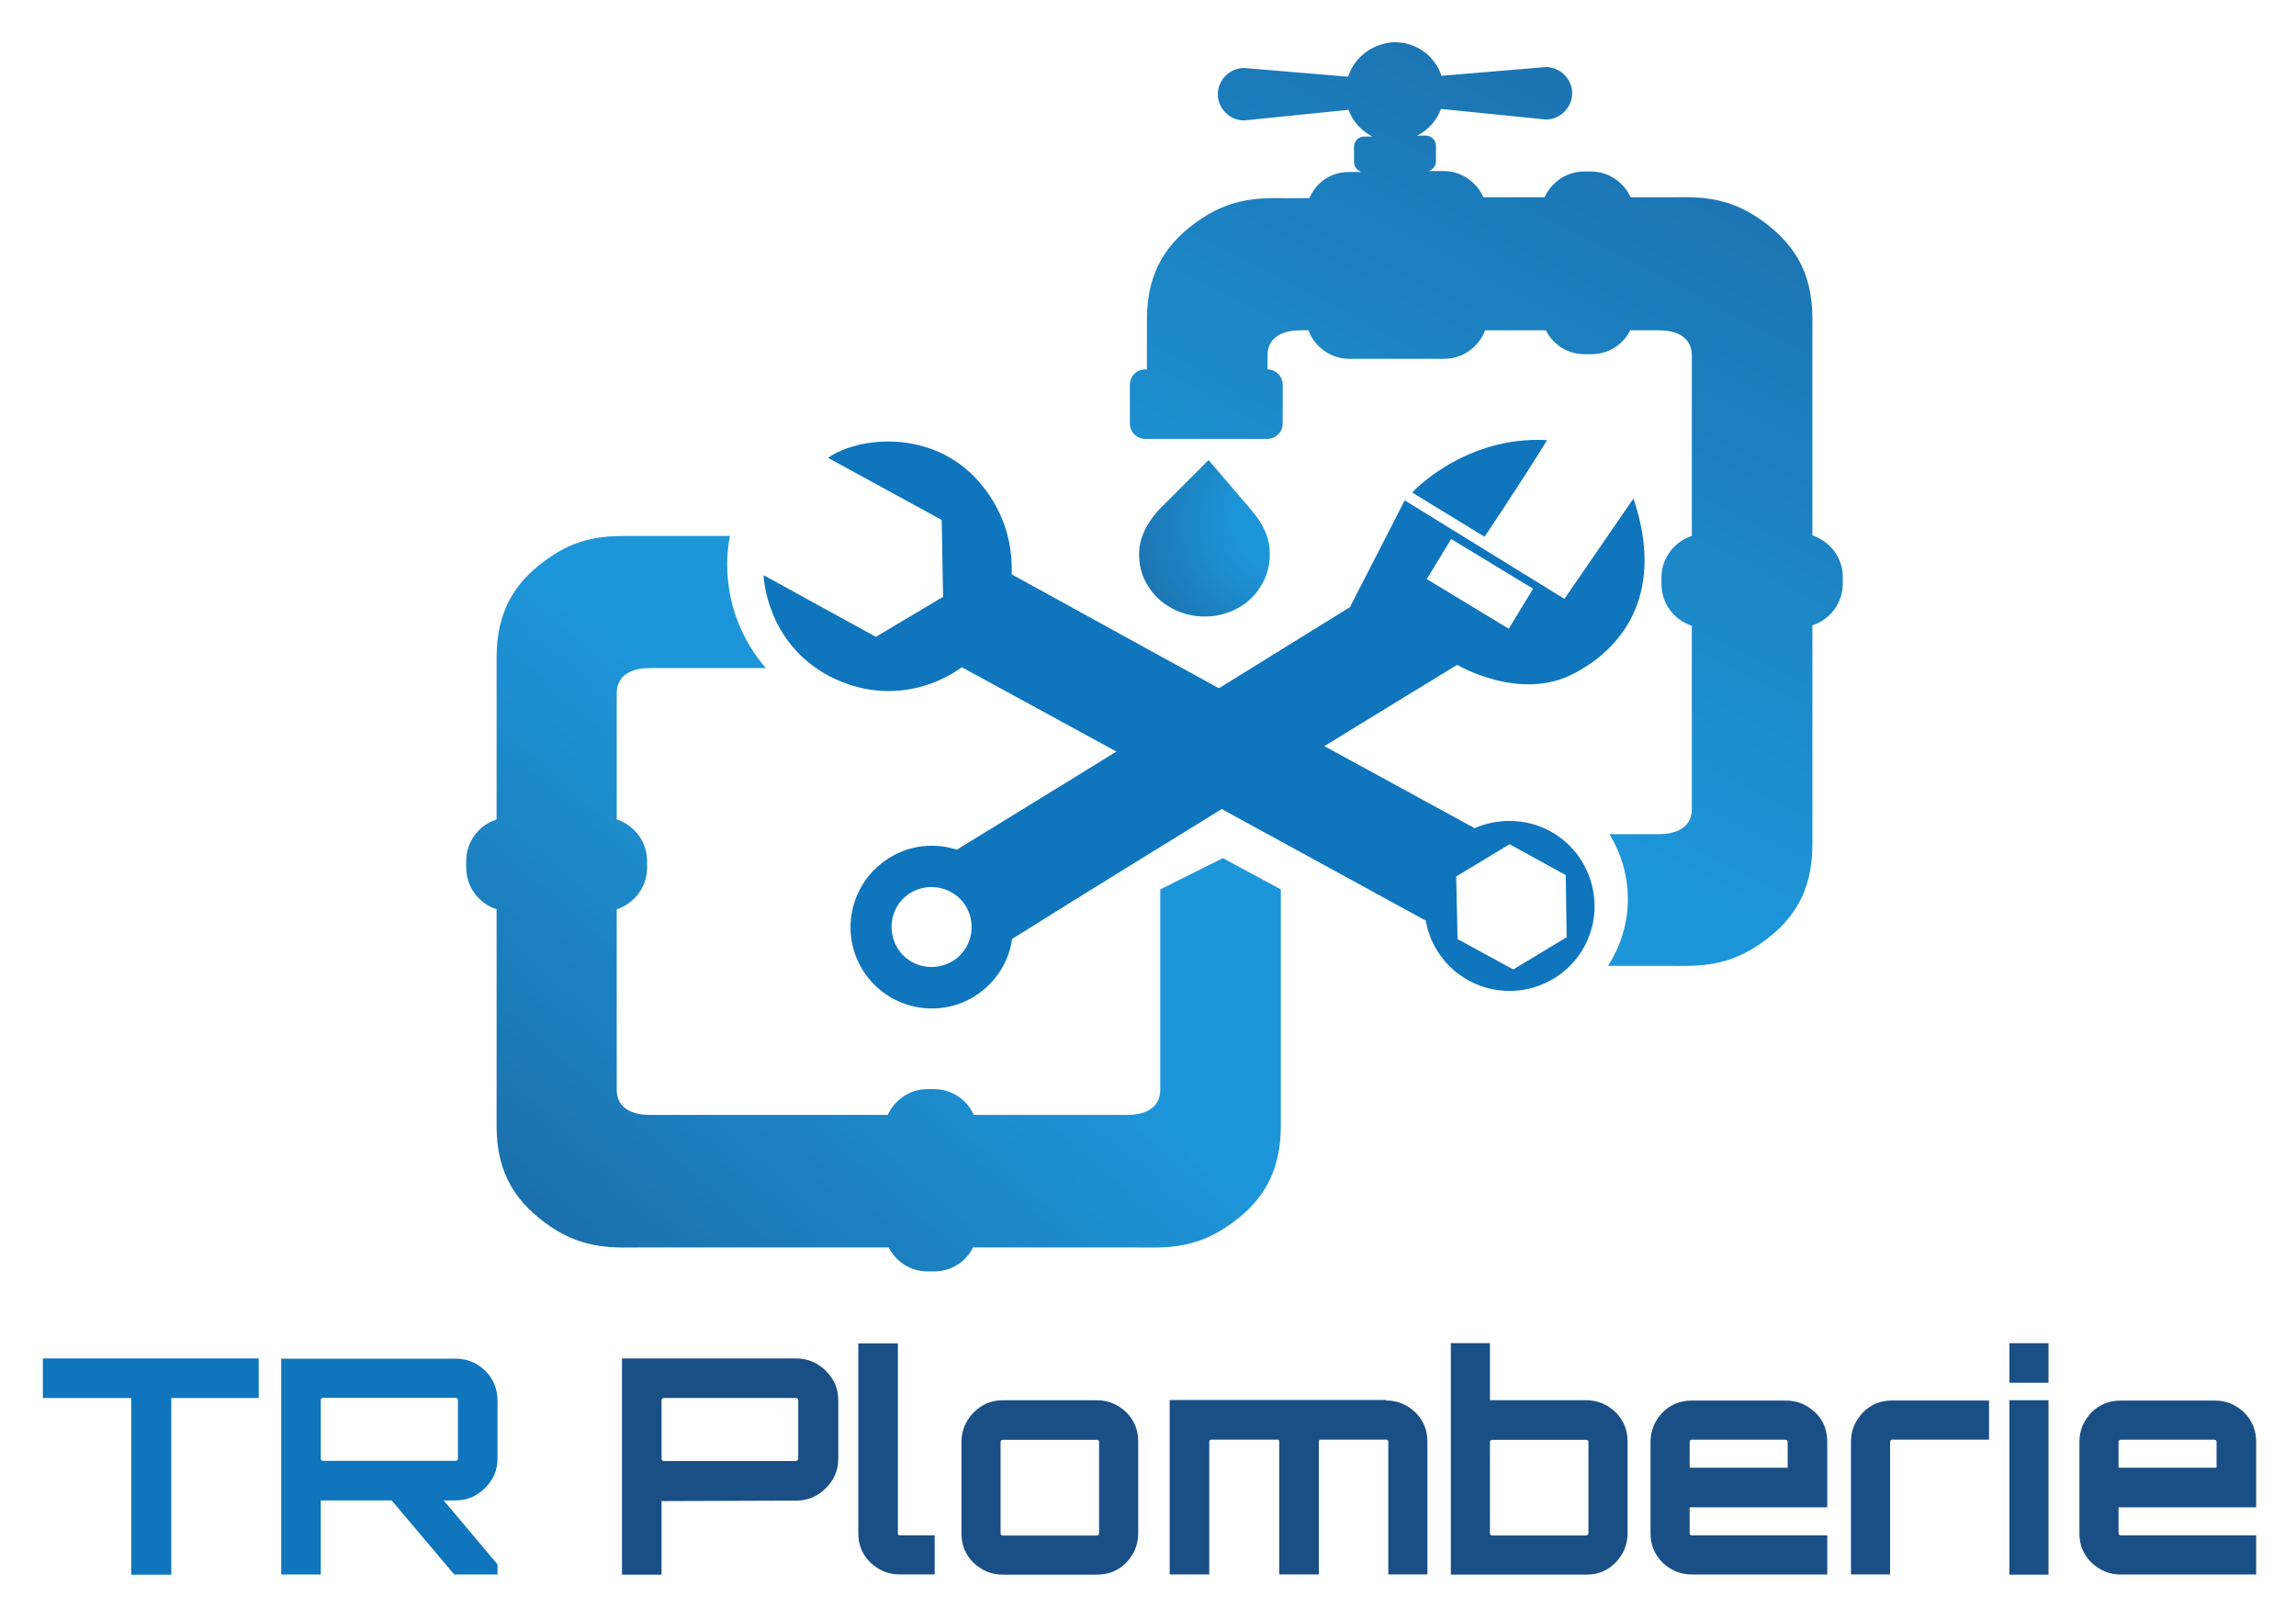
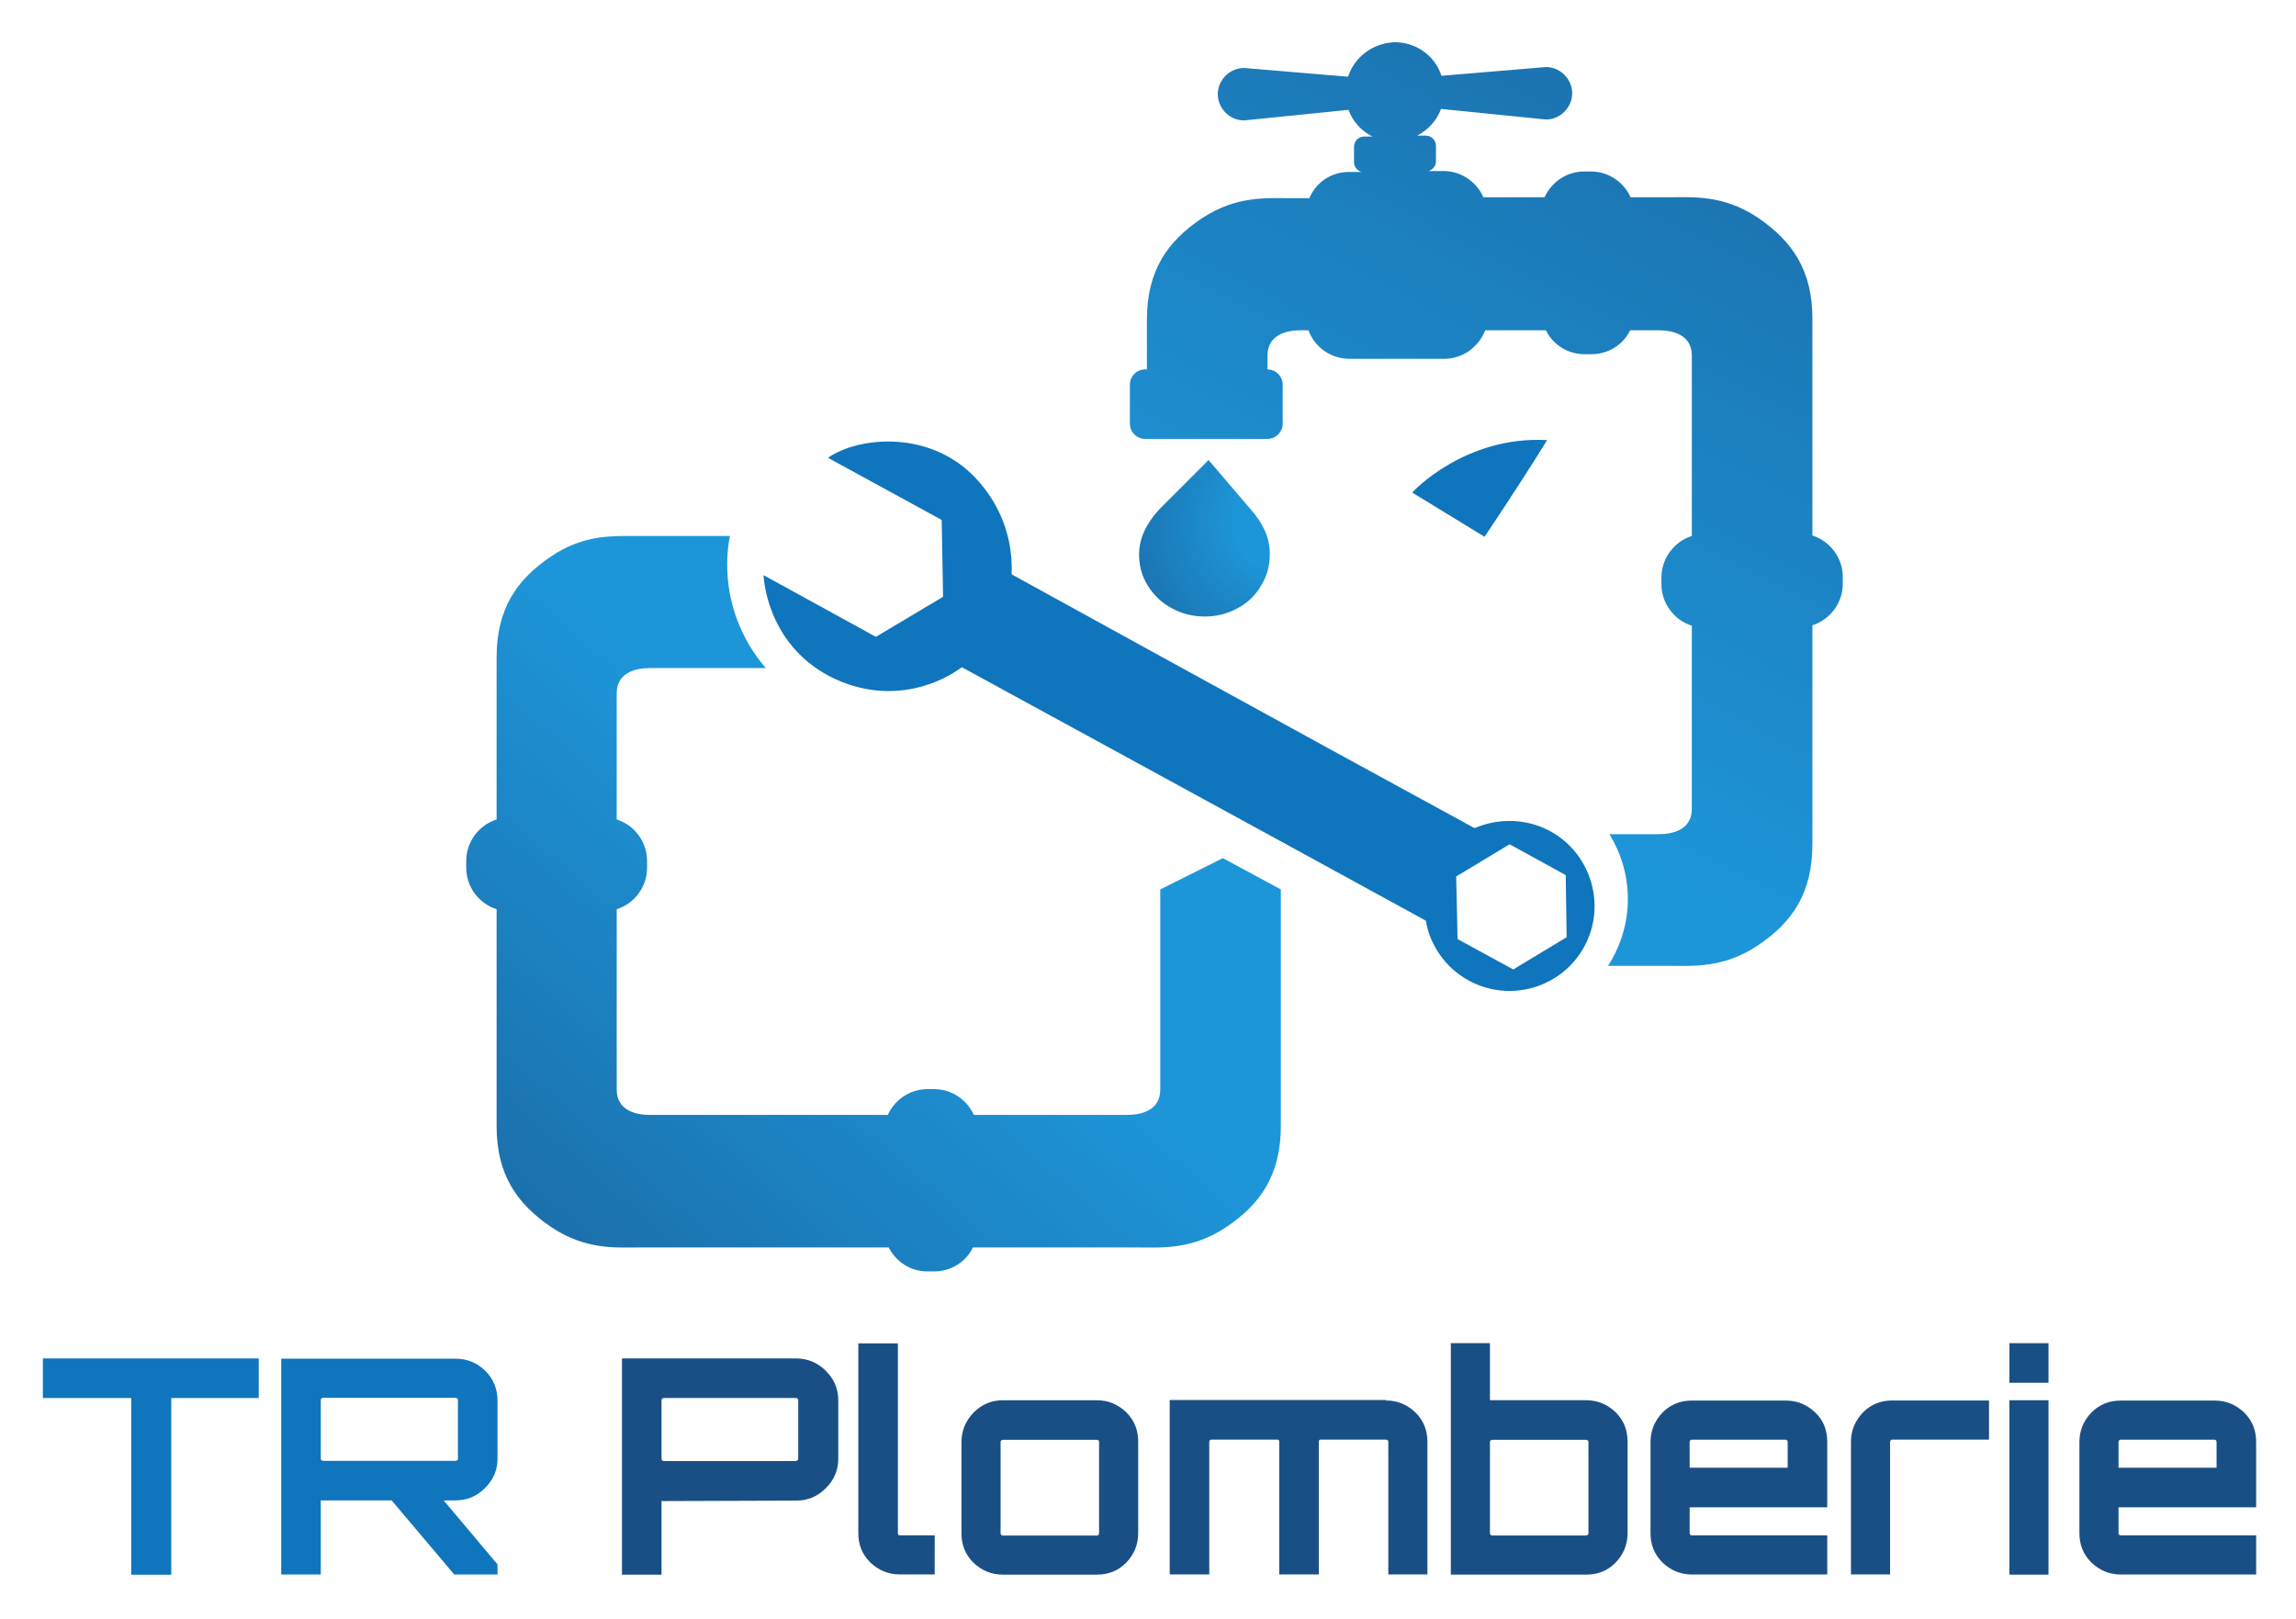
<svg xmlns="http://www.w3.org/2000/svg" version="1.1" id="svg2" x="0px" y="0px" viewBox="0 0 665 469" style="enable-background:new 0 0 665 469;" xml:space="preserve">
  <style type="text/css">
	.st0{fill:url(#path34_00000016035689768109842140000001107660896677310377_);}
	.st1{fill:#0F75BD;}
	.st2{fill:url(#path82_00000093161978413473255050000011867154423610805651_);}
	.st3{fill:url(#path106_00000010990588699720666860000018359476186701060235_);}
	.st4{fill:#1A4F86;}
</style>
  <g id="g10" transform="matrix(1.333,0,0,-1.333,0,755.905)">
    <g id="g12">
      <g id="g14">
        <g id="g20">
          <g id="g22">
            <radialGradient id="path34_00000164514245772901656990000011328781262973905061_" cx="-367.448" cy="57.795" r="1" gradientTransform="matrix(-57.689 -47.2 -45.212 55.258 -18305.521 -20082.992)" gradientUnits="userSpaceOnUse">
              <stop offset="0" style="stop-color:#1D96D9" />
              <stop offset="0.141" style="stop-color:#1D96D9" />
              <stop offset="0.793" style="stop-color:#1A4F86" />
              <stop offset="1" style="stop-color:#1A4F86" />
            </radialGradient>
            <path id="path34" style="fill:url(#path34_00000164514245772901656990000011328781262973905061_);" d="M251.8,456.3       c-2.9-3.2-4.3-6.4-4.3-9.7l0,0c0-2.5,0.6-4.7,1.9-6.8l0,0c1.3-2.1,3-3.7,5.2-4.9l0,0c2.2-1.2,4.6-1.8,7.2-1.8l0,0       c2.5,0,4.9,0.6,7.1,1.8l0,0c2.2,1.2,3.9,2.8,5.1,4.9l0,0c1.3,2.1,1.9,4.3,1.9,6.8l0,0c0,1.7-0.3,3.4-1,5l0,0       c-0.7,1.6-1.7,3.1-2.9,4.5l0,0l-9.4,11L251.8,456.3z" />
          </g>
        </g>
      </g>
    </g>
    <g id="g36">
      <g>
        <g id="g38">
          <g id="g44" transform="translate(242.411,355.386)">
            <path id="path46" class="st1" d="M-23.2,82.5c0,0,3.6,12.9-6.5,24.5s-26.3,9.8-32.8,5.2l24.7-13.5l0.3-16.7l-14.6-8.7       l-24.4,13.4c0,0,0.4-14.7,14.4-22c14-7.2,27-0.7,31.9,4.9" />
          </g>
          <g id="g48" transform="translate(363.4,294.413)">
            <path id="path50" class="st1" d="M-23.2,82.5L-23,69l-11.6-7l-12.1,6.6L-47,82.2l11.6,7L-23.2,82.5z M-43,92.7       C-77.4,111.4-147.5,150-147.5,150l-11-20.1c0,0,71.7-39.1,104.9-57.3c0.9-5.3,4.2-10.2,9.3-13c9-4.9,20.2-1.6,25.1,7.3       s1.6,20.2-7.3,25.1C-31.8,94.9-37.9,94.9-43,92.7" />
          </g>
          <g id="g52" transform="translate(359.359,388.932)">
            <path id="path54" class="st1" d="M-23.2,82.5c-6.3-10.2-13.6-21-13.6-21l-15.7,9.6C-52.5,71.2-41.1,83.5-23.2,82.5" />
          </g>
          <g id="g56" transform="translate(333.215,358.741)">
-             <path id="path58" class="st1" d="M-23.2,82.5l5.3,8.7l17.8-10.8l-5.3-8.7L-23.2,82.5z M-138.2,2.3c-2.5,4.1-1.3,9.5,2.8,12       c4.1,2.5,9.5,1.2,12-2.8c2.5-4.1,1.3-9.5-2.8-12C-130.3-3-135.7-1.8-138.2,2.3 M21.7,100l-15-21.8L-28,99.6l-11.9-23.2       c0,0-56.6-35.1-85.4-52.7c-4.7,1.5-10.1,1.1-14.7-1.8c-8.3-5.1-10.9-16-5.8-24.3s16-10.9,24.3-5.8c4.6,2.9,7.5,7.5,8.2,12.5       c30.4,19.1,96.6,59.5,96.6,59.5l0.4-0.1c0,0,13.5-7.9,25.1-1.7C20.5,68.1,28.3,80.5,21.7,100" />
-           </g>
+             </g>
        </g>
      </g>
    </g>
    <g id="g60">
      <g id="g62">
        <g id="g68">
          <g id="g70">
            <linearGradient id="path82_00000041290310375799727310000001249798345572605366_" gradientUnits="userSpaceOnUse" x1="-365.161" y1="62.489" x2="-364.161" y2="62.489" gradientTransform="matrix(213.333 403.555 403.555 -213.333 52953.543 161044.984)">
              <stop offset="0" style="stop-color:#1D96D9" />
              <stop offset="0.141" style="stop-color:#1D96D9" />
              <stop offset="0.793" style="stop-color:#1A4F86" />
              <stop offset="1" style="stop-color:#1A4F86" />
            </linearGradient>
            <path id="path82" style="fill:url(#path82_00000041290310375799727310000001249798345572605366_);" d="M292.9,550.4l-22.6,1.9       c-3.1,0-5.7-2.6-5.7-5.7l0,0c0-3.1,2.6-5.7,5.7-5.7l0,0l22.7,2.3c0.9-2.5,2.8-4.6,5.2-5.8l0,0h-1.8c-1.2,0-2.2-1-2.2-2.2l0,0       v-3.4c0-1,0.7-1.8,1.6-2.1l0,0h-2.7c-3.9,0-7.2-2.3-8.6-5.7l0,0h-4c-5.2,0-11.9,0.6-19.4-4.4l0,0c-7.5-5-11.9-11.4-11.9-22l0,0       v-10.8h-0.4c-1.8,0-3.3-1.5-3.3-3.3l0,0V475c0-1.8,1.5-3.3,3.3-3.3l0,0h26.6c1.8,0,3.3,1.5,3.3,3.3l0,0v8.5       c0,1.8-1.5,3.3-3.3,3.3l0,0l0,0v3c0,4.4,3.9,5.5,7.2,5.5l0,0h1.7c1.3-3.6,4.8-6.2,8.9-6.2l0,0h20.6c4.1,0,7.5,2.6,8.9,6.2l0,0       h13.2c1.5-3.1,4.7-5.2,8.4-5.2l0,0h1.5c3.7,0,6.9,2.1,8.4,5.2l0,0h6.2c3.3,0,7.2-1.1,7.2-5.5l0,0v-28.2v-11       c-3.8-1.2-6.6-4.8-6.6-9l0,0v-1.5c0-4.2,2.8-7.8,6.6-9l0,0v-6.5v-33.3c0-4.4-3.9-5.5-7.2-5.5l0,0h-10.7c2.5-4.1,4-8.9,4-14.1       l0,0c0-5.3-1.6-10.3-4.3-14.5l0,0h13.1c5.2,0,11.9-0.6,19.4,4.4l0,0c7.5,5,11.9,11.4,11.9,22l0,0v41.1v6.5       c3.8,1.2,6.6,4.8,6.6,9l0,0v1.5c0,4.2-2.8,7.8-6.6,9l0,0v11v36.1c0,10.6-4.4,16.9-11.9,22l0,0c-7.5,5-14.1,4.4-19.4,4.4l0,0       h-8.2c-1.5,3.3-4.8,5.6-8.6,5.6l0,0h-1.5c-3.8,0-7.1-2.3-8.6-5.6l0,0h-13.3c-1.4,3.3-4.8,5.7-8.6,5.7l0,0h-3.3       c0.9,0.3,1.6,1.1,1.6,2.1l0,0v3.4c0,1.2-1,2.2-2.2,2.2l0,0h-1.9c2.4,1.2,4.3,3.3,5.2,5.8l0,0l22.8-2.3c3.1,0,5.7,2.6,5.7,5.7       l0,0c0,3.1-2.6,5.7-5.7,5.7l0,0l-22.7-1.9c-1.4,4.3-5.4,7.3-10.2,7.3l0,0C298.3,557.7,294.3,554.7,292.9,550.4" />
          </g>
        </g>
      </g>
    </g>
    <g id="g84">
      <g id="g86">
        <g id="g92">
          <g id="g94">
            <linearGradient id="path106_00000144308380531299122260000001197231933921451961_" gradientUnits="userSpaceOnUse" x1="-365.635" y1="60.785" x2="-364.635" y2="60.785" gradientTransform="matrix(-206.222 -229.333 -229.333 206.222 -61237.746 -95979.281)">
              <stop offset="0" style="stop-color:#1D96D9" />
              <stop offset="0.141" style="stop-color:#1D96D9" />
              <stop offset="0.793" style="stop-color:#1A4F86" />
              <stop offset="1" style="stop-color:#1A4F86" />
            </linearGradient>
            <path id="path106" style="fill:url(#path106_00000144308380531299122260000001197231933921451961_);" d="M119.8,446.2       c-7.5-5-11.9-11.4-11.9-22l0,0v-28.7V389c-3.8-1.2-6.6-4.8-6.6-9l0,0v-1.5c0-4.2,2.8-7.8,6.6-9l0,0v-11v-36.1       c0-10.6,4.4-16.9,11.9-22l0,0c7.5-5,14.1-4.4,19.4-4.4l0,0h35.9h18c1.6-3.1,4.7-5.2,8.4-5.2l0,0h1.5c3.7,0,6.9,2.1,8.4,5.2l0,0       H247c5.2,0,11.9-0.6,19.4,4.4l0,0c7.5,5,11.9,11.4,11.9,22l0,0v51.4l-12.6,6.8l-13.6-6.8v-43.5c0-4.4-3.9-5.5-7.2-5.5l0,0       h-33.3c-1.5,3.3-4.8,5.6-8.6,5.6l0,0h-1.5c-3.8,0-7.1-2.3-8.6-5.6l0,0H175h-33.8c-3.3,0-7.2,1.1-7.2,5.5l0,0v28.2v11       c3.8,1.2,6.6,4.8,6.6,9l0,0v1.5c0,4.2-2.8,7.8-6.6,9l0,0v6.5v20.9c0,4.4,3.9,5.5,7.2,5.5l0,0h25.2c-5.2,6-8.4,13.9-8.4,22.5       l0,0c0,2.1,0.2,4.2,0.6,6.2l0,0h-19.4c-1.1,0-2.2,0-3.4,0l0,0C131.2,450.6,125.7,450.2,119.8,446.2" />
          </g>
        </g>
      </g>
    </g>
    <g id="g108">
      <g>
        <g id="g110">
          <g id="g116" transform="translate(32.514,189.385)">
            <path id="path118" class="st1" d="M-23.3,82.5h47v-8.6H4.7V35.5H-4v38.4h-19.2V82.5z" />
          </g>
          <g id="g120" transform="translate(93.401,167.132)">
            <path id="path122" class="st1" d="M-23.2,82.5H5.6c0.3,0,0.5,0.2,0.5,0.5v12.7c0,0.3-0.2,0.5-0.5,0.5h-28.8       c-0.3,0-0.5-0.2-0.5-0.5V83C-23.7,82.7-23.5,82.5-23.2,82.5 M14.7,95.6V83c0-2.5-0.9-4.6-2.7-6.4c-1.8-1.8-3.9-2.7-6.5-2.7H3       L14.7,60v-2.2H5.3L-8.3,73.9h-15.2h-0.2V57.8h-8.6v46.9H5.6c2.5,0,4.7-0.9,6.5-2.7C13.8,100.3,14.7,98.1,14.7,95.6" />
          </g>
          <g id="g124" transform="translate(196.641,167.589)">
            <path id="path126" class="st4" d="M-23.2,82.5v12.7c0,0.3-0.2,0.5-0.5,0.5h-28.7c-0.3,0-0.5-0.2-0.5-0.5V82.5       c0-0.3,0.2-0.5,0.5-0.5h28.7C-23.4,82.1-23.2,82.2-23.2,82.5 M-61.5,104.3h37.8c2.5,0,4.7-0.9,6.5-2.7c1.8-1.8,2.7-3.9,2.7-6.4       V82.5c0-2.5-0.9-4.6-2.7-6.4c-1.8-1.8-3.9-2.7-6.5-2.7l-29-0.1l-0.2,0.1V57.3h-8.6C-61.5,57.3-61.5,104.3-61.5,104.3z" />
          </g>
          <g id="g128" transform="translate(209.692,192.649)">
            <path id="path130" class="st4" d="M-23.2,82.5h8.6V41.3c0-0.3,0.1-0.5,0.4-0.5h7.6v-8.5h-7.6c-2.5,0-4.6,0.9-6.4,2.6       c-1.8,1.8-2.6,3.9-2.6,6.4V82.5z" />
          </g>
          <g id="g132" transform="translate(261.507,171.7)">
            <path id="path134" class="st4" d="M-23.2,82.5h-20.4c-0.3,0-0.5-0.2-0.5-0.5V62.2c0-0.3,0.2-0.5,0.5-0.5h20.4       c0.3,0,0.5,0.2,0.5,0.5V82C-22.7,82.4-22.9,82.5-23.2,82.5 M-43.6,91.1h20.4c2.5,0,4.6-0.9,6.4-2.6c1.8-1.8,2.6-3.9,2.6-6.4       V62.2c0-2.5-0.9-4.6-2.6-6.4c-1.8-1.8-3.9-2.6-6.4-2.6h-20.4c-2.5,0-4.6,0.9-6.4,2.6c-1.8,1.8-2.6,3.9-2.6,6.4V82       c0,2.5,0.9,4.6,2.6,6.4C-48.2,90.2-46.1,91.1-43.6,91.1" />
          </g>
          <g id="g136" transform="translate(324.35,180.249)">
            <path id="path138" class="st4" d="M-23.2,82.5c2.5,0,4.6-0.9,6.4-2.6c1.8-1.8,2.6-3.9,2.6-6.4V44.7h-8.5v28.8       c0,0.3-0.2,0.5-0.5,0.5h-14.2c-0.3,0-0.4-0.2-0.4-0.5V44.7h-8.6v28.8c0,0.3-0.1,0.5-0.4,0.5h-14.3c-0.3,0-0.5-0.2-0.5-0.5V44.7       h-8.6v37.9h47V82.5z" />
          </g>
          <g id="g140" transform="translate(368.335,151.404)">
            <path id="path142" class="st4" d="M-23.2,82.5v19.8c0,0.3-0.2,0.5-0.5,0.5h-20.4c-0.3,0-0.5-0.2-0.5-0.5V82.5       c0-0.3,0.2-0.5,0.5-0.5h20.4C-23.4,82.1-23.2,82.2-23.2,82.5 M-23.7,111.4c2.5,0,4.6-0.9,6.4-2.6c1.8-1.8,2.6-3.9,2.6-6.4V82.5       c0-2.5-0.9-4.6-2.6-6.4c-1.8-1.8-3.9-2.6-6.4-2.6h-29.4v50.3h8.5v-12.4H-23.7z" />
          </g>
          <g id="g144" transform="translate(390.327,165.631)">
            <path id="path146" class="st4" d="M-23.2,82.5h21.3v5.6c0,0.3-0.2,0.5-0.5,0.5h-20.3c-0.3,0-0.5-0.2-0.5-0.5V82.5z M-2.3,97.1       c2.5,0,4.6-0.9,6.4-2.6s2.6-3.9,2.6-6.4V73.9h-29.9v-5.6c0-0.3,0.2-0.5,0.5-0.5H6.7v-8.5h-29.4c-2.5,0-4.6,0.9-6.4,2.6       c-1.8,1.8-2.6,3.9-2.6,6.4v19.8c0,2.5,0.9,4.6,2.6,6.4c1.8,1.8,3.9,2.6,6.4,2.6H-2.3z" />
          </g>
          <g id="g148" transform="translate(434.377,180.249)">
            <path id="path150" class="st4" d="M-23.2,82.5h21V74h-21c-0.3,0-0.5-0.2-0.5-0.5V44.7h-8.5v28.8c0,2.5,0.9,4.6,2.6,6.4       C-27.8,81.7-25.7,82.5-23.2,82.5" />
          </g>
          <path id="path152" class="st4" d="M436.6,262.8h8.5v-37.9h-8.5V262.8z M436.6,275.2h8.5v-8.6h-8.5V275.2z" />
          <g id="g154" transform="translate(483.516,165.631)">
            <path id="path156" class="st4" d="M-23.2,82.5h21.3v5.6c0,0.3-0.2,0.5-0.5,0.5h-20.3c-0.3,0-0.5-0.2-0.5-0.5V82.5z M-2.3,97.1       c2.5,0,4.6-0.9,6.4-2.6c1.8-1.8,2.6-3.9,2.6-6.4V73.9h-29.9v-5.6c0-0.3,0.2-0.5,0.5-0.5H6.7v-8.5h-29.4c-2.5,0-4.6,0.9-6.4,2.6       c-1.8,1.8-2.6,3.9-2.6,6.4v19.8c0,2.5,0.9,4.6,2.6,6.4c1.8,1.8,3.9,2.6,6.4,2.6H-2.3z" />
          </g>
        </g>
      </g>
    </g>
  </g>
</svg>